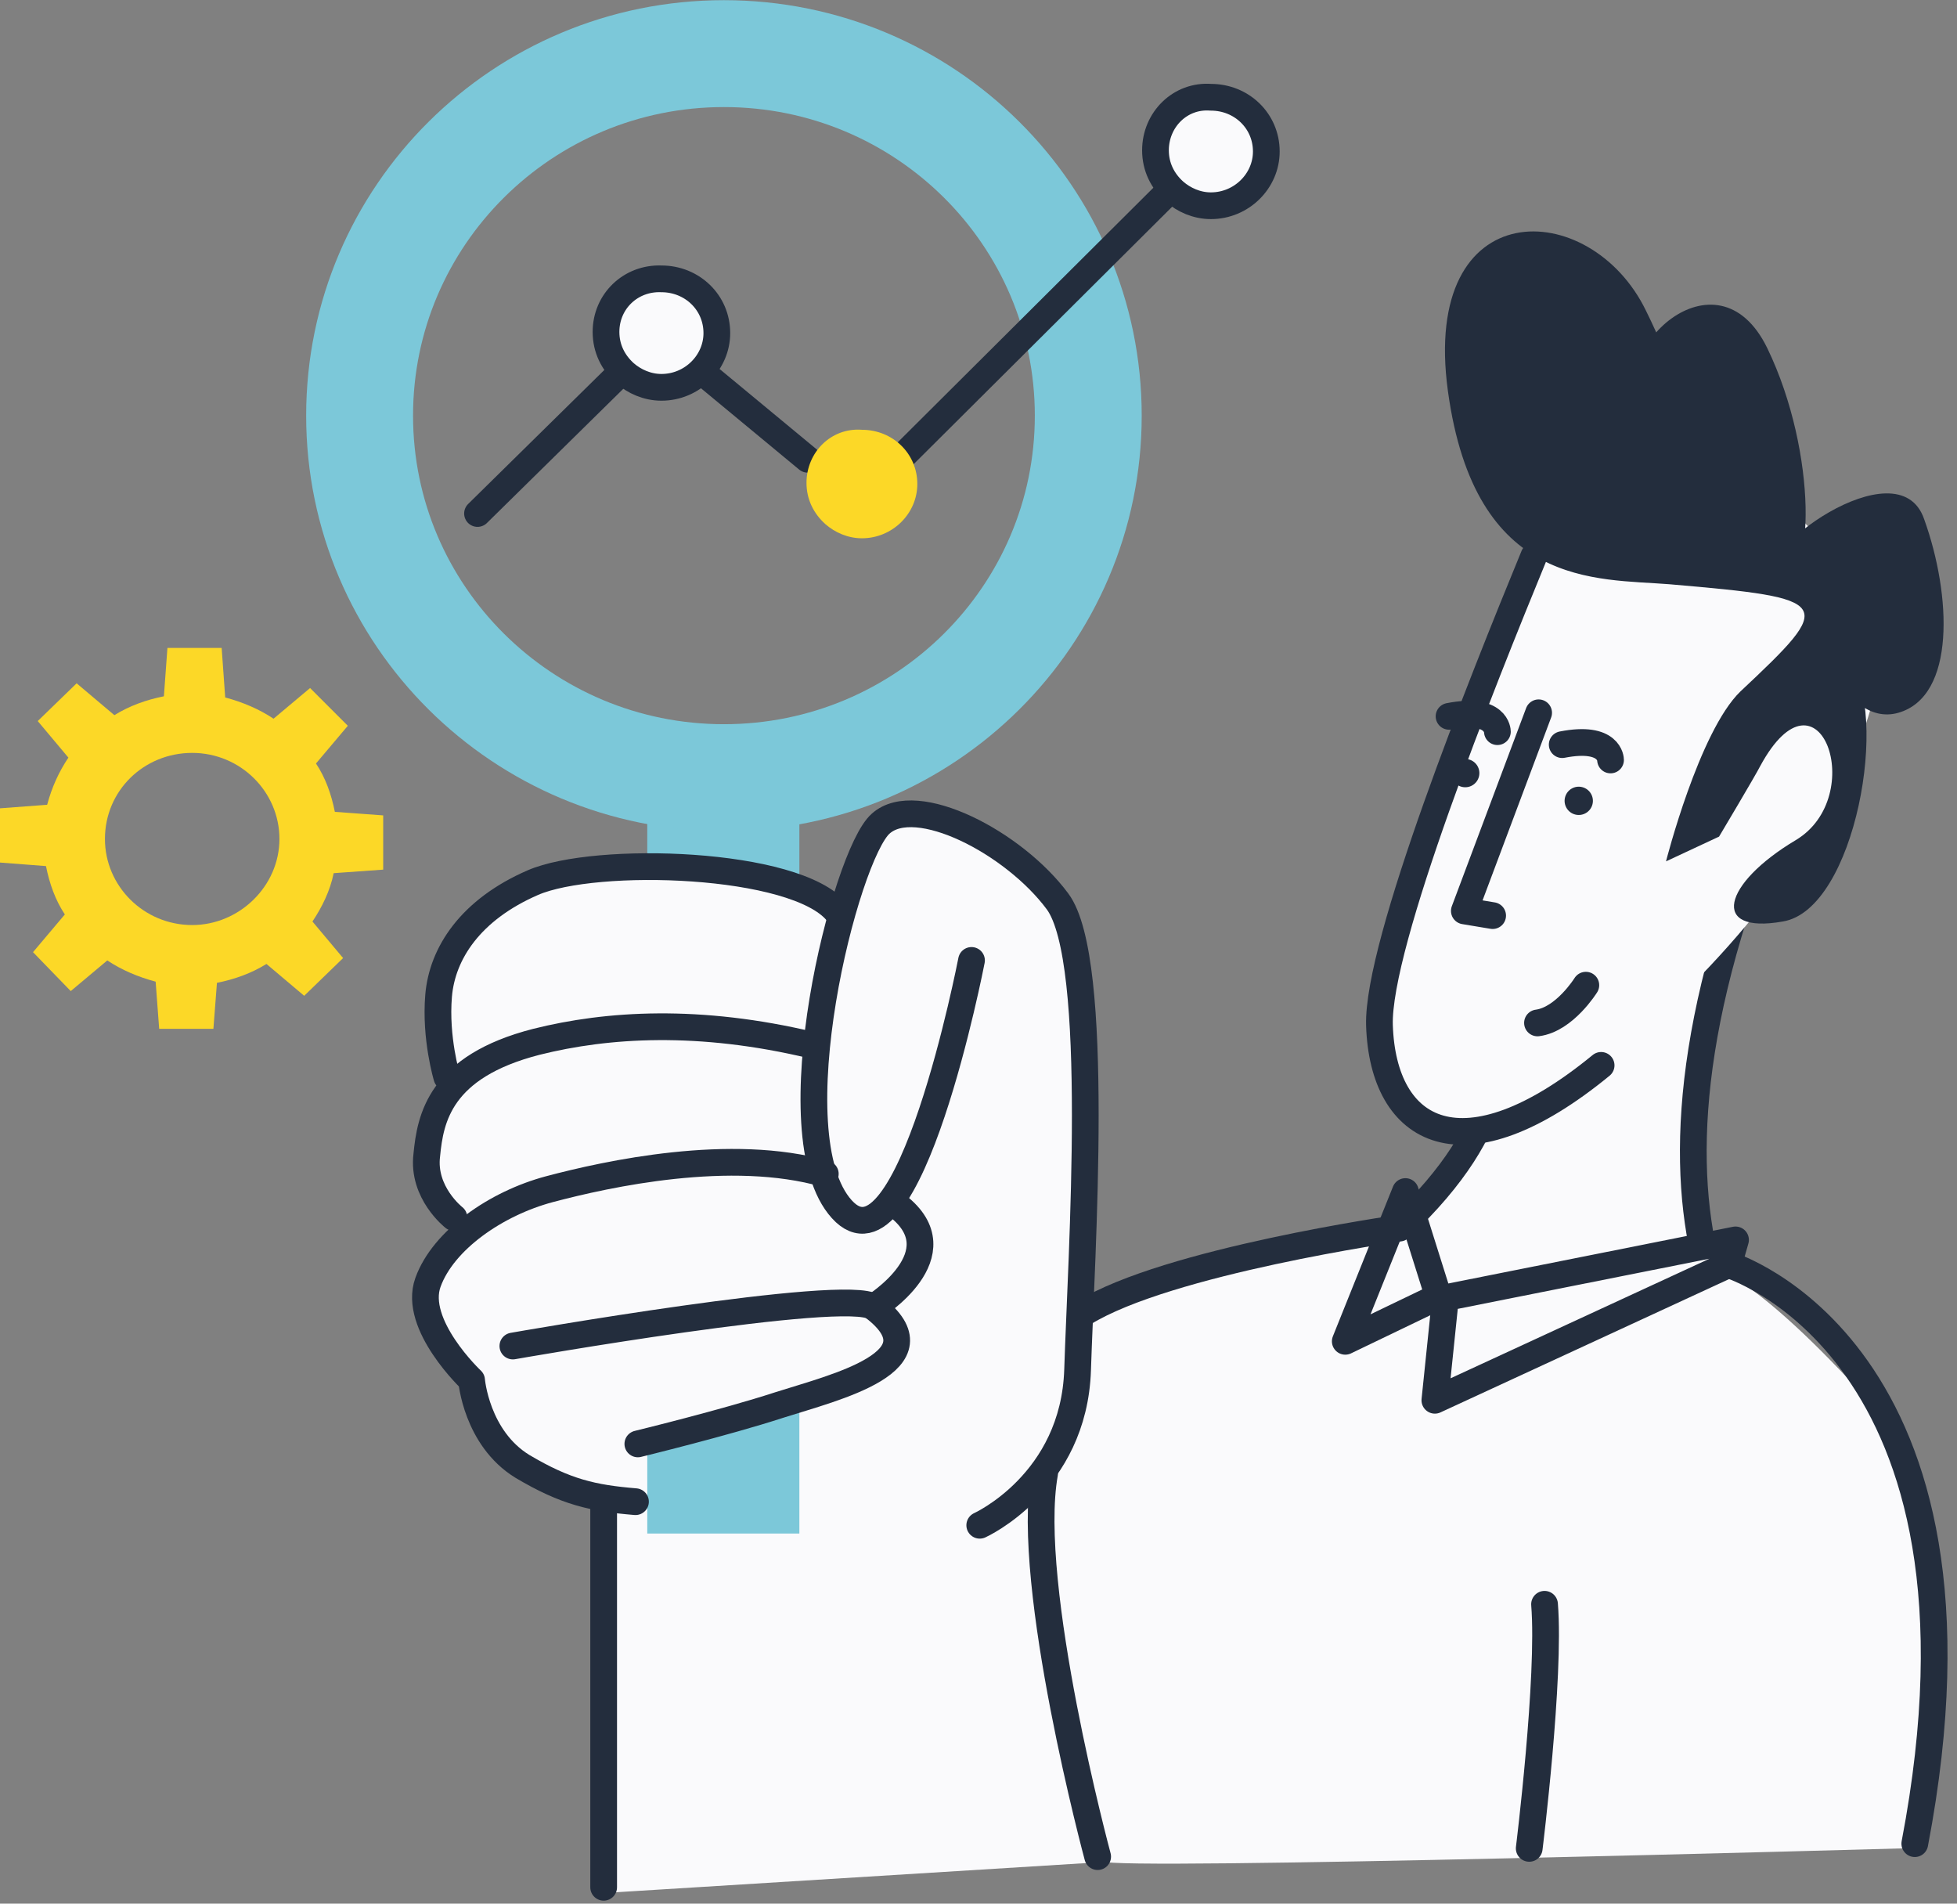
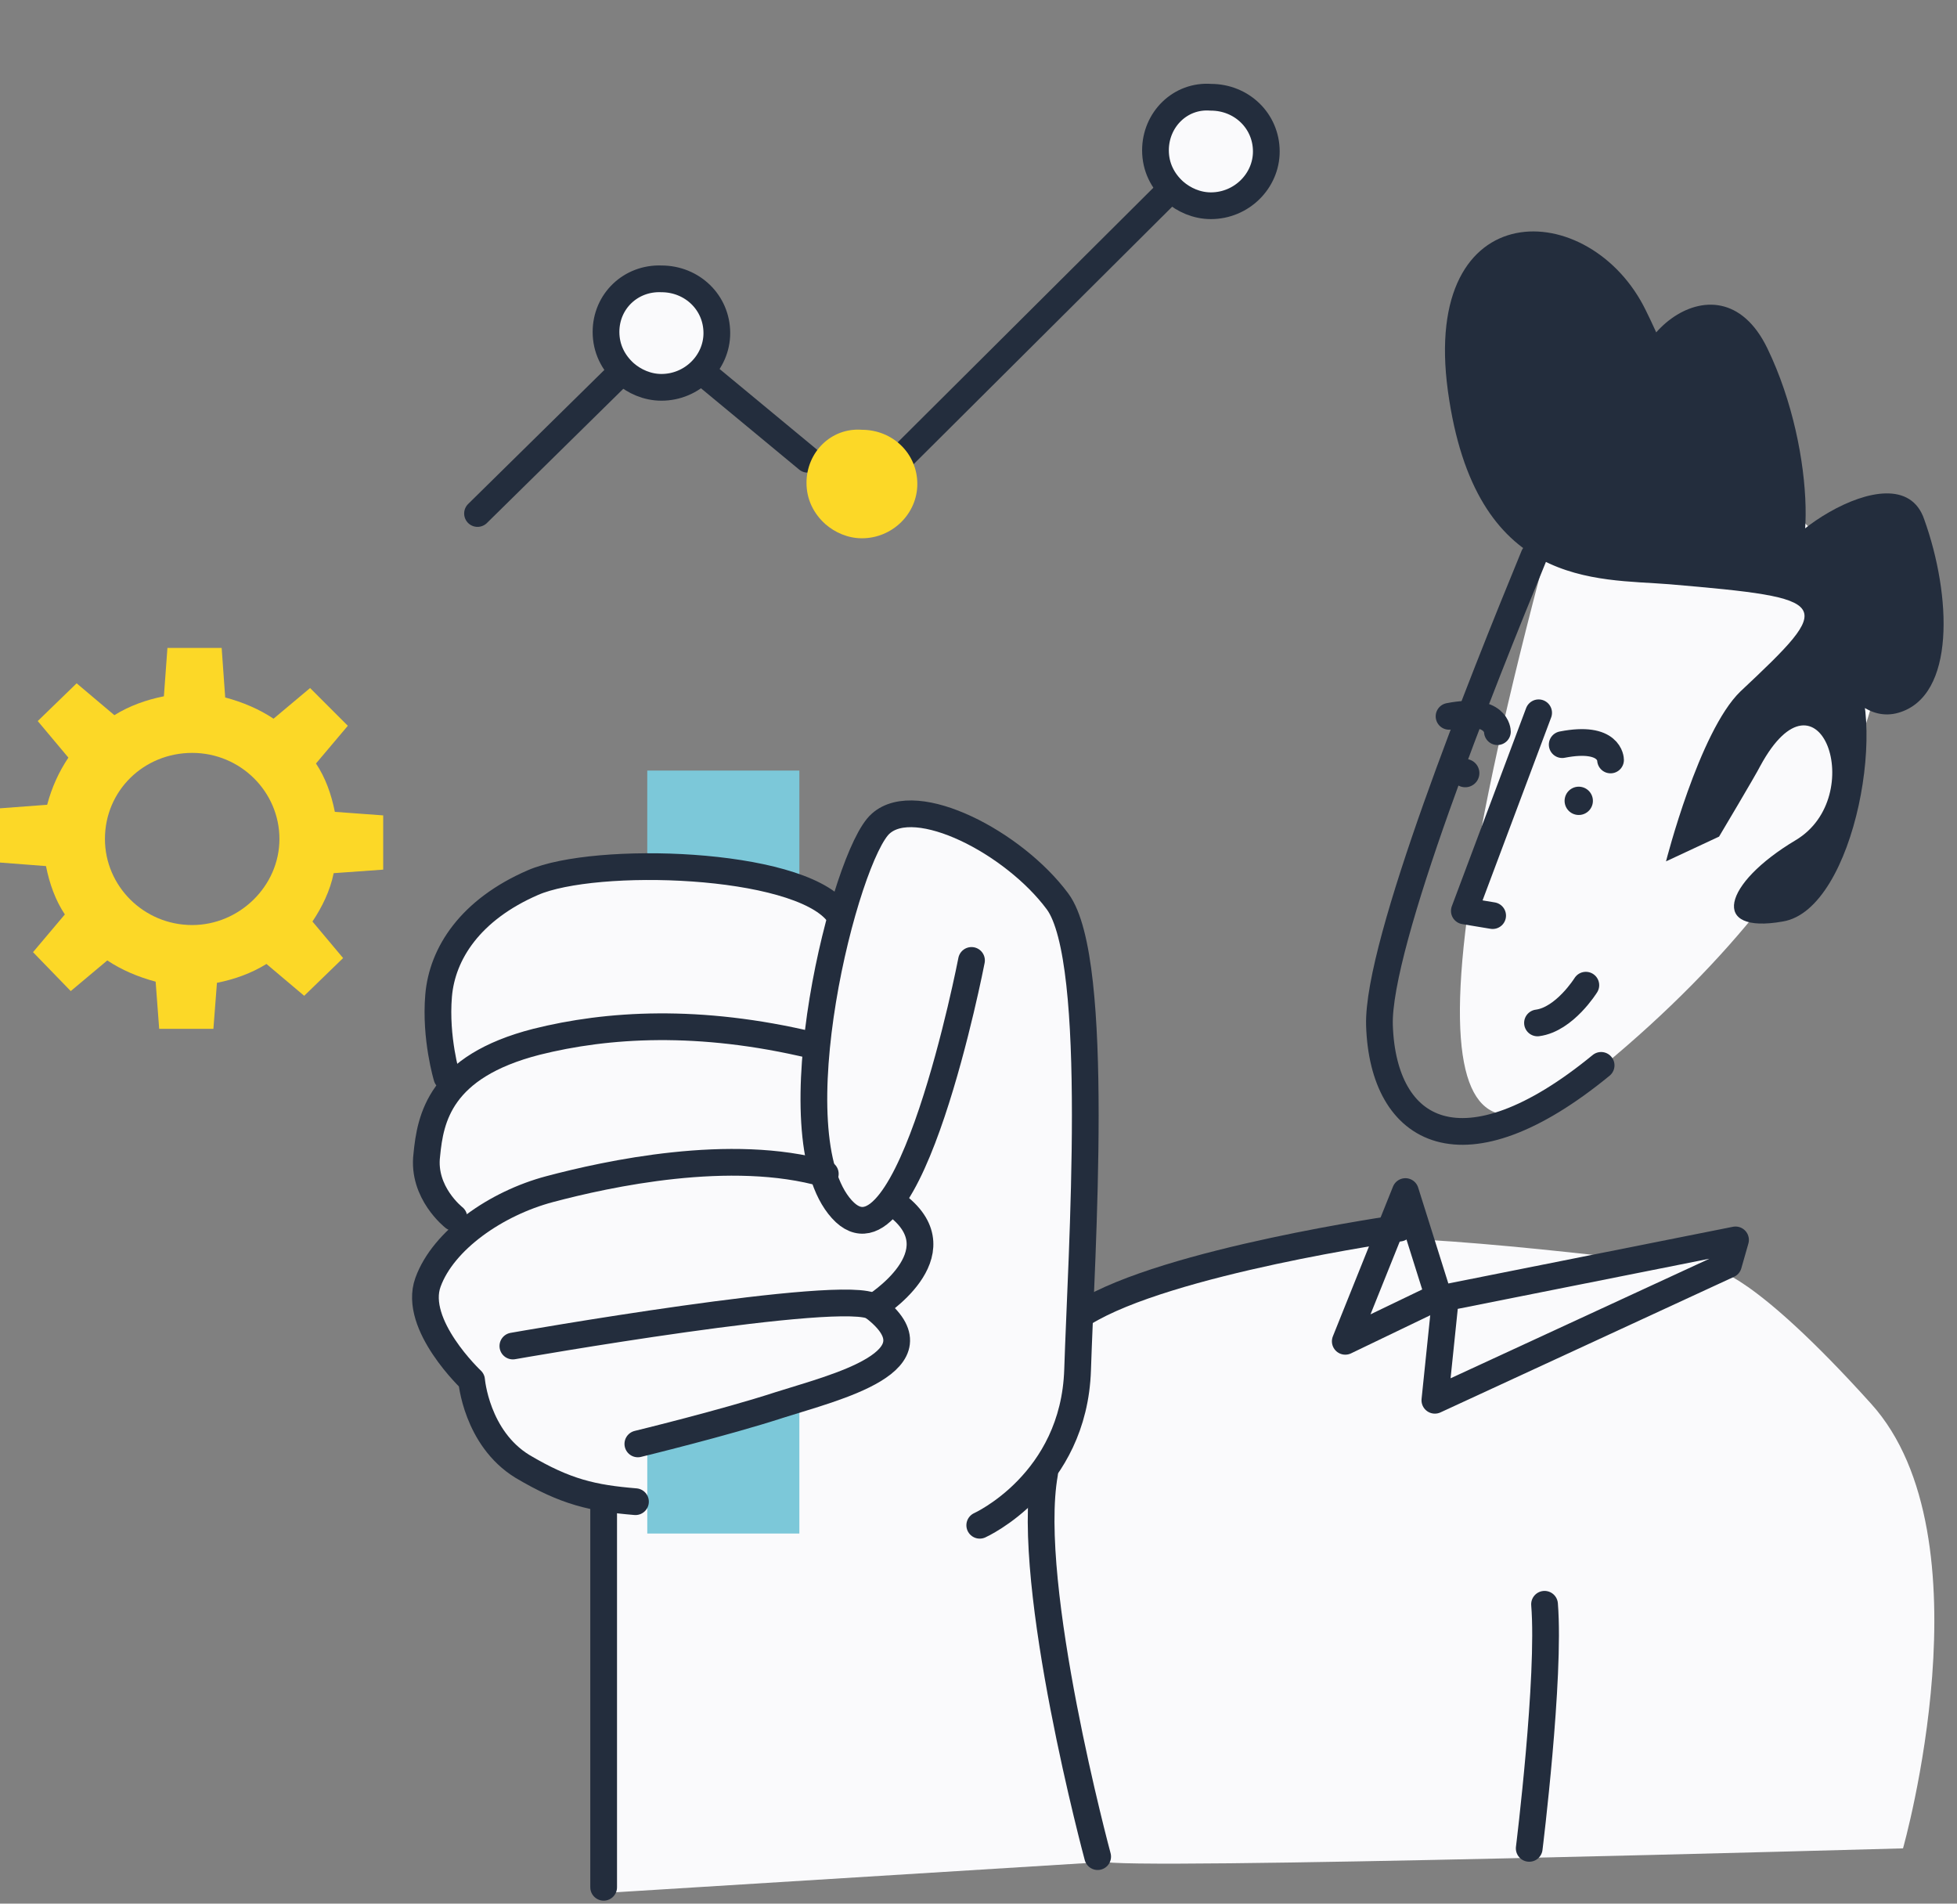
<svg xmlns="http://www.w3.org/2000/svg" width="146" height="142" viewBox="0 0 146 142" fill="none">
  <rect x="0" y="0" width="146" height="142" fill="#808080" stroke="none" />
  <path d="M141.972 137.879C141.972 137.879 148.569 114.657 139.597 104.717C130.713 94.865 127.898 94.689 127.898 94.689C127.898 94.689 107.755 92.051 101.685 92.402C95.704 92.666 82.334 97.24 80.926 98.824C79.519 100.319 81.19 103.75 80.574 105.333C79.959 106.916 78.023 110.523 78.023 110.523C78.023 110.523 79.343 131.282 82.334 138.847C82.597 139.55 141.972 137.879 141.972 137.879Z" fill="#FAFAFC" />
  <path d="M28.588 64.87V60.824L24.981 60.56C24.718 59.24 24.278 58.009 23.574 56.953L25.949 54.139L23.134 51.324L20.407 53.611C19.352 52.907 18.12 52.379 16.801 52.027L16.537 48.333H12.491L12.227 51.94C10.907 52.203 9.676 52.643 8.532 53.347L5.718 50.972L2.815 53.787L5.102 56.514C4.398 57.569 3.87 58.713 3.518 60.032L0 60.296V64.342L3.431 64.606C3.694 65.925 4.134 67.157 4.838 68.213L2.463 71.027L5.278 73.93L8.005 71.643C9.06 72.347 10.292 72.874 11.611 73.226L11.875 76.745H15.921L16.185 73.314C17.505 73.05 18.736 72.611 19.88 71.907L22.694 74.282L25.597 71.467L23.31 68.74C24.014 67.685 24.63 66.453 24.893 65.134L28.588 64.87ZM14.338 69.004C10.731 69.004 7.829 66.101 7.829 62.583C7.829 58.977 10.731 56.162 14.338 56.162C17.944 56.162 20.847 59.064 20.847 62.583C20.847 66.101 17.856 69.004 14.338 69.004Z" fill="#FCD827" />
  <path d="M82.332 138.319C82.244 138.143 76.966 118.087 78.374 109.907C78.374 109.819 78.374 109.819 78.374 109.731C79.693 107.884 80.749 105.421 80.837 102.166C80.837 101.111 80.925 99.791 81.013 98.296C81.453 88.092 82.244 70.939 79.341 66.981C76.879 63.639 72.129 60.648 68.698 60.296C67.379 60.12 66.235 60.384 65.531 61.088C64.652 61.879 63.596 64.342 62.629 67.509C59.198 63.727 44.42 63.199 39.582 65.31C35.272 67.245 32.633 70.324 32.282 74.106C32.018 77.361 32.809 80.263 32.897 80.351C32.985 80.527 33.161 80.703 33.337 80.703H33.425C31.754 82.55 31.49 84.662 31.402 86.069C31.05 89.06 34.129 91.523 34.217 91.611C34.217 91.611 34.305 91.611 34.305 91.698C32.985 92.842 31.93 94.249 31.402 95.569C30.258 98.736 33.865 102.43 34.569 103.222C34.657 104.101 35.272 107.796 38.527 109.819C40.814 111.226 42.573 111.842 44.42 112.194V140.782C44.42 140.87 44.508 141.045 44.596 141.133C44.684 141.221 44.772 141.221 44.86 141.221L81.716 138.934C81.804 138.934 81.98 138.846 82.068 138.758C82.332 138.583 82.332 138.495 82.332 138.319Z" fill="#FAFAFC" />
  <path d="M59.636 57.481H48.289V65.398H59.636V57.481Z" fill="#7CC8D9" />
  <path d="M59.636 114.393H48.289V108.235L59.636 104.541V114.393Z" fill="#7CC8D9" />
  <path d="M33.337 80.351C33.337 80.351 32.457 77.449 32.721 74.282C32.985 71.115 35.096 67.861 39.758 65.838C44.42 63.814 59.374 64.254 62.453 68.037" stroke="#232D3D" stroke-width="1.994" stroke-miterlimit="10" stroke-linecap="round" stroke-linejoin="round" />
  <path d="M33.863 90.819C33.863 90.819 31.488 88.972 31.84 86.157C32.104 83.43 32.808 79.56 40.021 77.713C45.298 76.393 52.16 75.953 60.604 77.976" stroke="#232D3D" stroke-width="1.994" stroke-miterlimit="10" stroke-linecap="round" stroke-linejoin="round" />
  <path d="M61.571 87.564C54.534 85.541 45.298 87.564 40.988 88.708C37.03 89.763 33.072 92.49 31.928 95.657C30.785 98.824 35.183 102.958 35.183 102.958C35.183 102.958 35.535 107.268 38.965 109.379C42.22 111.314 44.243 111.754 47.409 112.018" stroke="#232D3D" stroke-width="1.994" stroke-miterlimit="10" stroke-linecap="round" stroke-linejoin="round" />
  <path d="M38.262 100.407C38.262 100.407 63.243 96.009 65.178 97.504C70.456 101.55 62.276 103.486 58.141 104.805C54.095 106.125 47.586 107.708 47.586 107.708" stroke="#232D3D" stroke-width="1.994" stroke-miterlimit="10" stroke-linecap="round" stroke-linejoin="round" />
  <path d="M65.18 97.504C65.18 97.504 71.601 93.546 66.939 89.939" stroke="#232D3D" stroke-width="1.994" stroke-miterlimit="10" stroke-linecap="round" stroke-linejoin="round" />
  <path d="M73.093 113.777C73.093 113.777 80.13 110.61 80.394 102.166C80.658 93.722 82.153 71.643 78.899 67.245C75.644 62.847 68.343 59.064 65.704 61.439C63.066 63.726 57.788 84.662 62.802 90.203C67.816 95.745 72.478 71.643 72.478 71.643" stroke="#232D3D" stroke-width="1.994" stroke-miterlimit="10" stroke-linecap="round" stroke-linejoin="round" />
  <path d="M45.035 112.194V140.782" stroke="#232D3D" stroke-width="1.994" stroke-miterlimit="10" stroke-linecap="round" stroke-linejoin="round" />
  <path d="M81.89 138.495C81.89 138.495 76.436 118.263 77.931 109.907" stroke="#232D3D" stroke-width="1.994" stroke-miterlimit="10" stroke-linecap="round" stroke-linejoin="round" />
-   <path d="M54.008 58.009C69.02 58.009 81.189 45.919 81.189 31.005C81.189 16.09 69.02 4 54.008 4C38.997 4 26.828 16.09 26.828 31.005C26.828 45.919 38.997 58.009 54.008 58.009Z" stroke="#7CC8D9" stroke-width="7.974" stroke-miterlimit="10" stroke-linecap="round" stroke-linejoin="round" />
  <path d="M60.255 34.259L52.074 27.486" stroke="#232D3D" stroke-width="1.994" stroke-miterlimit="10" stroke-linecap="round" stroke-linejoin="round" />
  <path d="M67.027 34.347L87.611 13.852" stroke="#232D3D" stroke-width="1.994" stroke-miterlimit="10" stroke-linecap="round" stroke-linejoin="round" />
  <path d="M35.625 38.305L46.62 27.486" stroke="#232D3D" stroke-width="1.994" stroke-miterlimit="10" stroke-linecap="round" stroke-linejoin="round" />
  <path d="M86.203 11.213C86.203 12.444 86.731 13.5 87.611 14.291C88.314 14.907 89.282 15.347 90.337 15.347C92.624 15.347 94.472 13.5 94.472 11.301C94.472 9.014 92.624 7.255 90.337 7.255C88.05 7.079 86.203 8.926 86.203 11.213Z" fill="#FAFAFC" stroke="#232D3D" stroke-width="1.994" stroke-miterlimit="10" stroke-linecap="round" stroke-linejoin="round" />
  <path d="M60.168 36.018C60.168 37.25 60.696 38.305 61.575 39.097C62.279 39.713 63.247 40.153 64.302 40.153C66.589 40.153 68.436 38.305 68.436 36.106C68.436 33.819 66.589 32.06 64.302 32.06C62.015 31.884 60.168 33.731 60.168 36.018Z" fill="#FCD827" />
  <path d="M45.211 24.759C45.211 25.991 45.739 27.046 46.618 27.838C47.322 28.453 48.29 28.893 49.345 28.893C51.632 28.893 53.479 27.046 53.479 24.847C53.479 22.56 51.632 20.801 49.345 20.801C47.058 20.713 45.211 22.472 45.211 24.759Z" fill="#FAFAFC" stroke="#232D3D" stroke-width="1.994" stroke-miterlimit="10" stroke-linecap="round" stroke-linejoin="round" />
-   <path d="M127.104 93.458C125.345 85.453 126.137 73.578 134.054 56.25C148.831 23.792 111.623 76.393 111.623 76.393C111.535 78.416 112.855 83.694 104.41 91.611L106.961 96.273L127.104 93.458Z" fill="#FAFAFC" />
-   <path d="M127.104 93.458C125.345 85.453 126.137 73.578 134.054 56.25C148.831 23.792 111.623 76.393 111.623 76.393C111.535 78.416 112.855 83.694 104.41 91.611" stroke="#232D3D" stroke-width="1.994" stroke-miterlimit="10" stroke-linecap="round" stroke-linejoin="round" />
-   <path d="M116.638 36.458C116.638 36.458 102.74 68.477 103.004 76.569C103.268 84.662 109.249 88.004 119.541 79.56C139.244 63.287 142.675 47.541 139.068 43.759C135.286 39.977 125.962 26.782 116.638 36.458Z" fill="#FAFAFC" />
+   <path d="M116.638 36.458C103.268 84.662 109.249 88.004 119.541 79.56C139.244 63.287 142.675 47.541 139.068 43.759C135.286 39.977 125.962 26.782 116.638 36.458Z" fill="#FAFAFC" />
  <path d="M124.555 43.583C119.101 43.143 110.041 43.935 108.018 29.157C105.995 14.292 118.661 14.643 122.796 23.176C127.018 31.708 125.611 34.787 122.62 30.565C119.629 26.342 128.073 18.162 131.856 25.991C135.638 33.819 135.374 44.023 132.735 42.879C130.185 41.648 141.62 33.028 143.555 38.745C145.578 44.375 145.93 51.94 141.62 53.171C137.31 54.402 134.847 45.782 137.925 49.389C141.004 52.995 138.453 67.861 132.999 68.74C127.546 69.708 128.513 65.925 133.967 62.671C139.421 59.416 135.726 49.037 131.328 57.129C130.976 57.833 128.249 62.407 128.249 62.407L124.291 64.254C124.291 64.254 126.754 54.578 129.833 51.588C136.958 44.903 136.87 44.639 124.555 43.583Z" fill="#232D3D" />
  <path d="M107.839 96.8L107.047 104.453L128.95 94.337L129.477 92.49L107.839 96.8Z" fill="#FAFAFC" stroke="#232D3D" stroke-width="1.994" stroke-miterlimit="10" stroke-linecap="round" stroke-linejoin="round" />
  <path d="M104.849 88.884L100.363 100.055L107.312 96.712L104.849 88.884Z" fill="#FAFAFC" stroke="#232D3D" stroke-width="1.994" stroke-miterlimit="10" stroke-linecap="round" stroke-linejoin="round" />
  <path d="M114.436 41.472C110.566 50.884 102.737 70.412 102.913 76.481C103.177 84.574 109.158 87.916 119.45 79.472" stroke="#232D3D" stroke-width="1.994" stroke-miterlimit="10" stroke-linecap="round" stroke-linejoin="round" />
  <path d="M114.788 53.171L109.246 67.949L111.357 68.3" stroke="#232D3D" stroke-width="1.994" stroke-miterlimit="10" stroke-linecap="round" stroke-linejoin="round" />
  <path d="M110.336 57.928C110.478 57.362 110.135 56.789 109.57 56.647C109.004 56.505 108.431 56.848 108.289 57.413C108.146 57.978 108.49 58.552 109.055 58.694C109.62 58.836 110.194 58.493 110.336 57.928Z" fill="#232D3D" />
  <path d="M111.712 54.578C111.712 54.578 111.712 52.731 108.105 53.435" stroke="#232D3D" stroke-width="1.994" stroke-miterlimit="10" stroke-linecap="round" stroke-linejoin="round" />
  <path d="M118.805 59.996C118.947 59.431 118.604 58.857 118.038 58.715C117.473 58.573 116.899 58.916 116.757 59.481C116.615 60.047 116.958 60.62 117.524 60.762C118.089 60.904 118.663 60.561 118.805 59.996Z" fill="#232D3D" />
  <path d="M120.153 56.689C120.153 56.689 120.153 54.842 116.547 55.546" stroke="#232D3D" stroke-width="1.994" stroke-miterlimit="10" stroke-linecap="round" stroke-linejoin="round" />
  <path d="M118.31 73.49C118.31 73.49 116.726 76.041 114.703 76.305" stroke="#232D3D" stroke-width="1.994" stroke-miterlimit="10" stroke-linecap="round" stroke-linejoin="round" />
  <path d="M104.41 91.611C104.41 91.611 87.081 94.073 80.836 97.944" stroke="#232D3D" stroke-width="1.994" stroke-miterlimit="10" stroke-linecap="round" stroke-linejoin="round" />
-   <path d="M128.953 94.337C128.953 94.337 149.888 100.671 142.851 137.527" stroke="#232D3D" stroke-width="1.994" stroke-miterlimit="10" stroke-linecap="round" stroke-linejoin="round" />
  <path d="M114.086 137.879C114.086 137.879 115.669 125.124 115.229 119.671" stroke="#232D3D" stroke-width="1.994" stroke-miterlimit="10" stroke-linecap="round" stroke-linejoin="round" />
</svg>